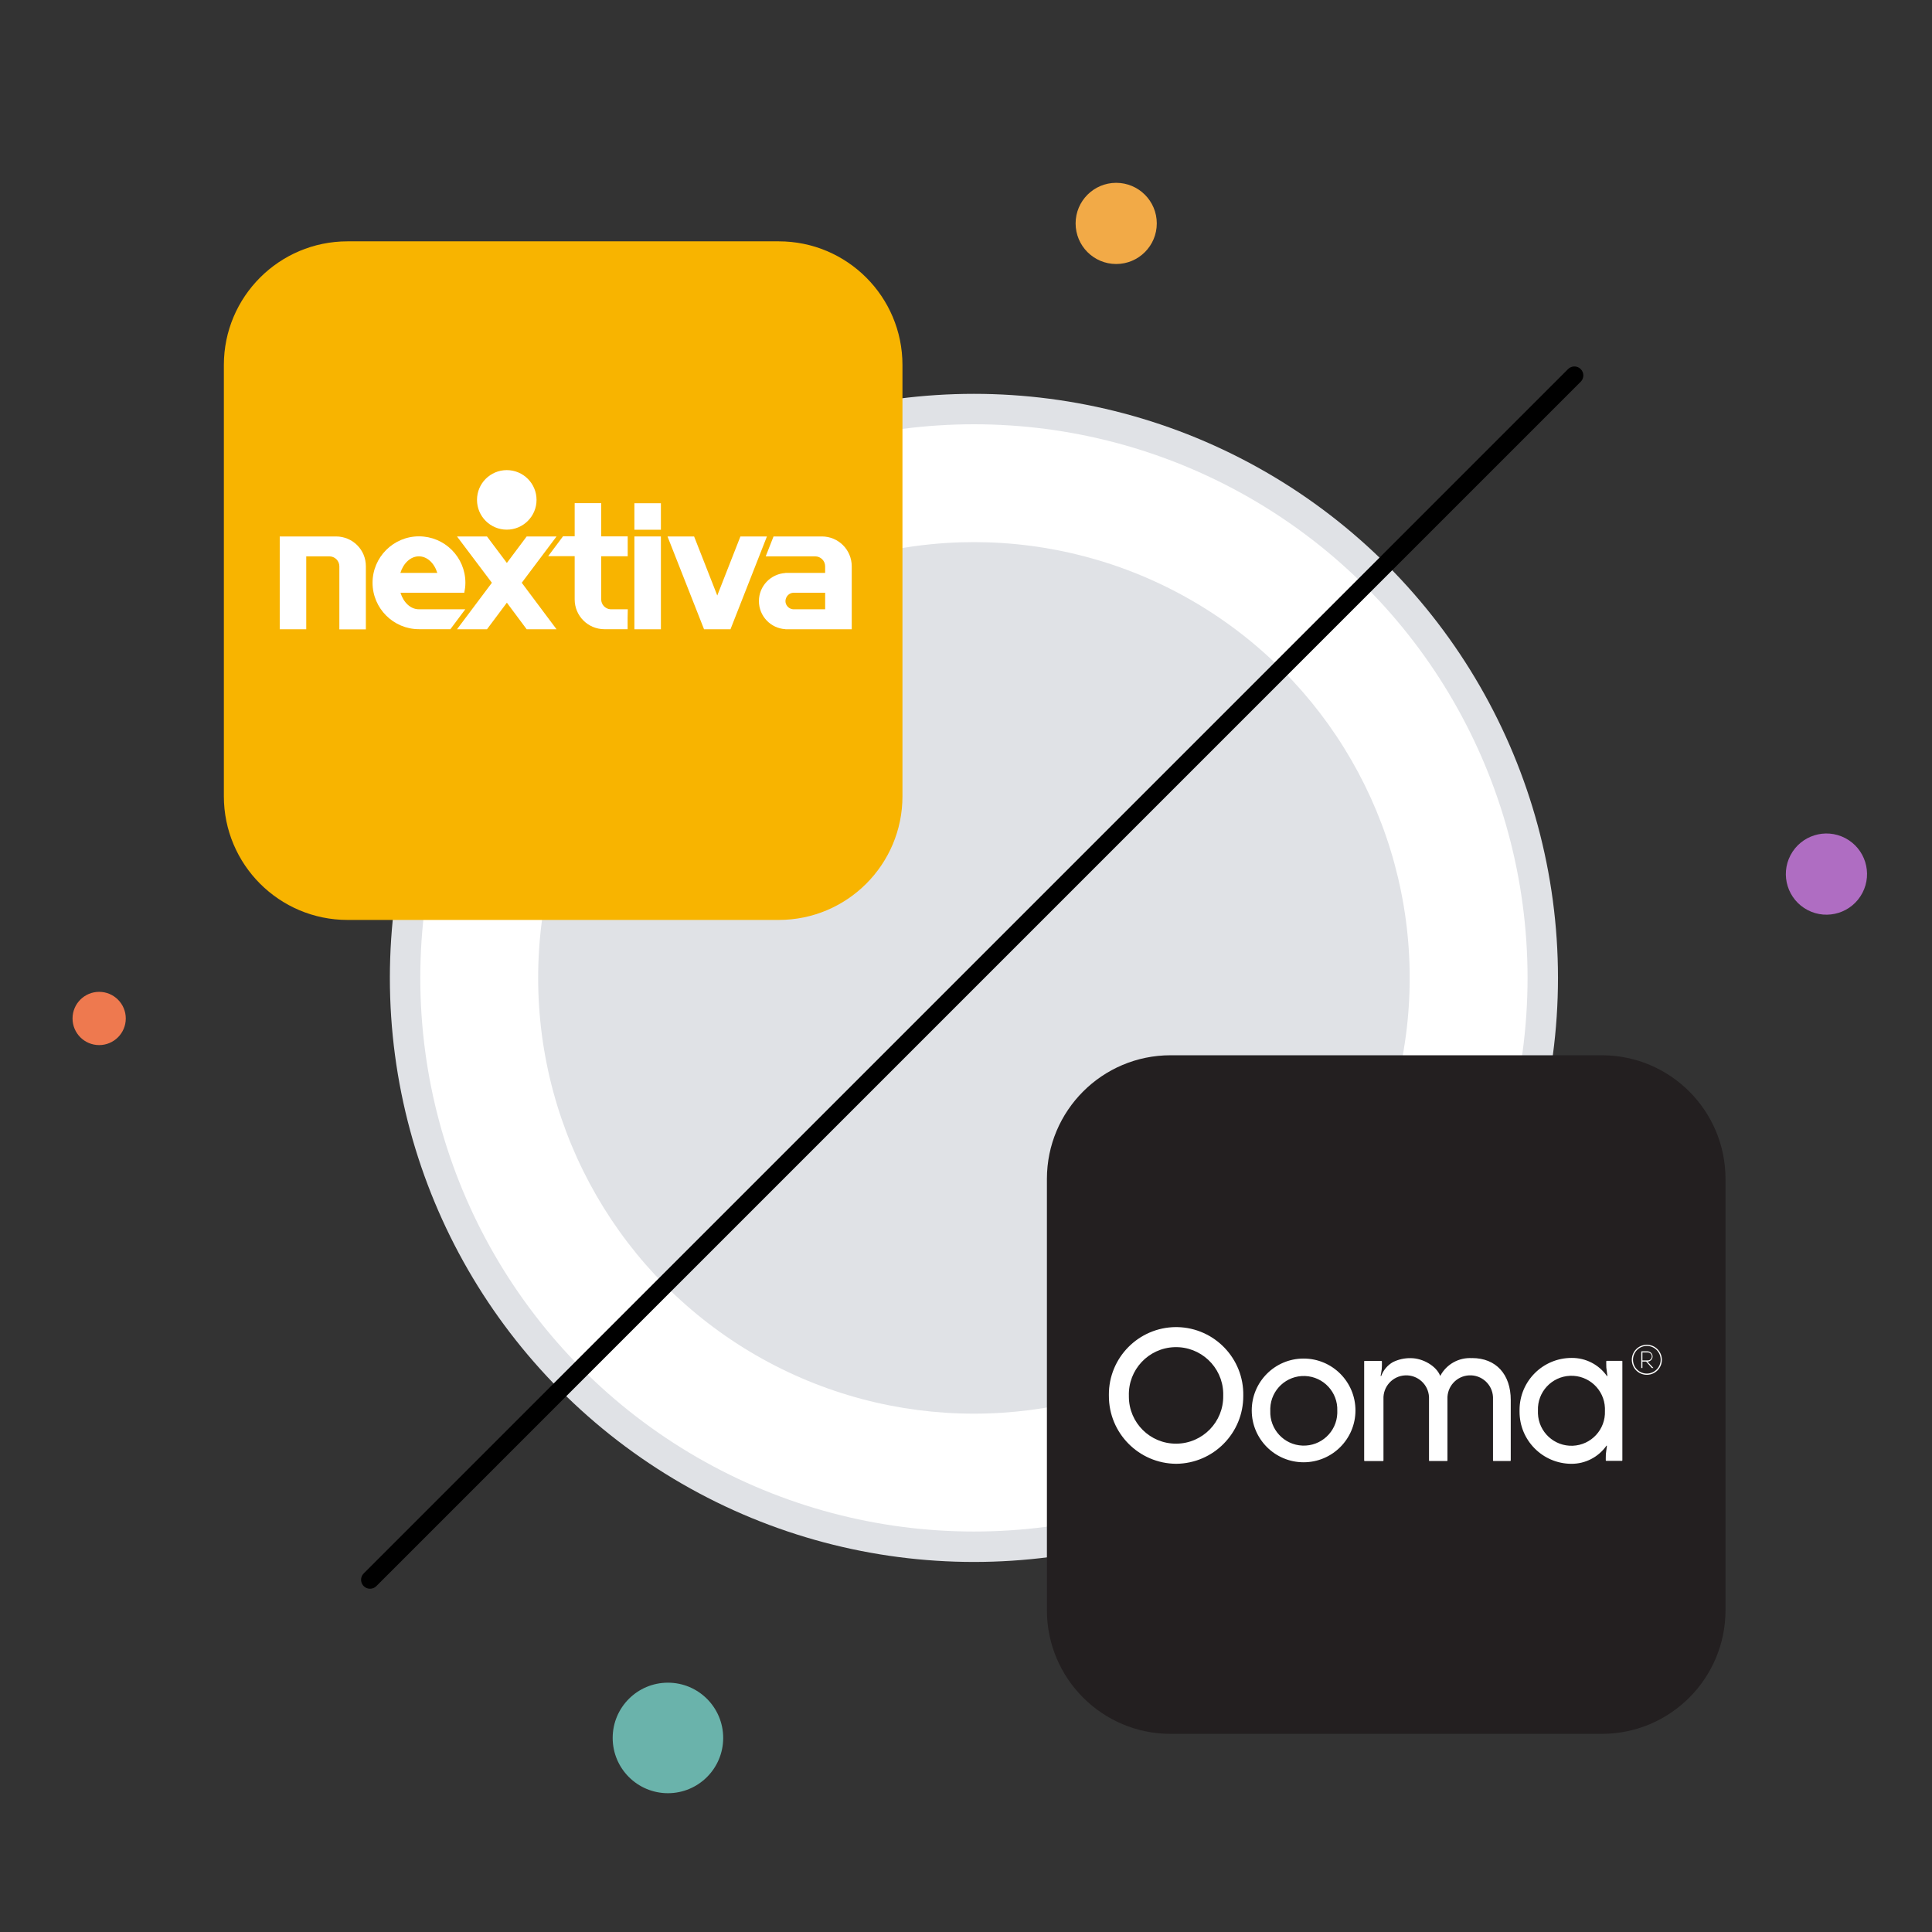
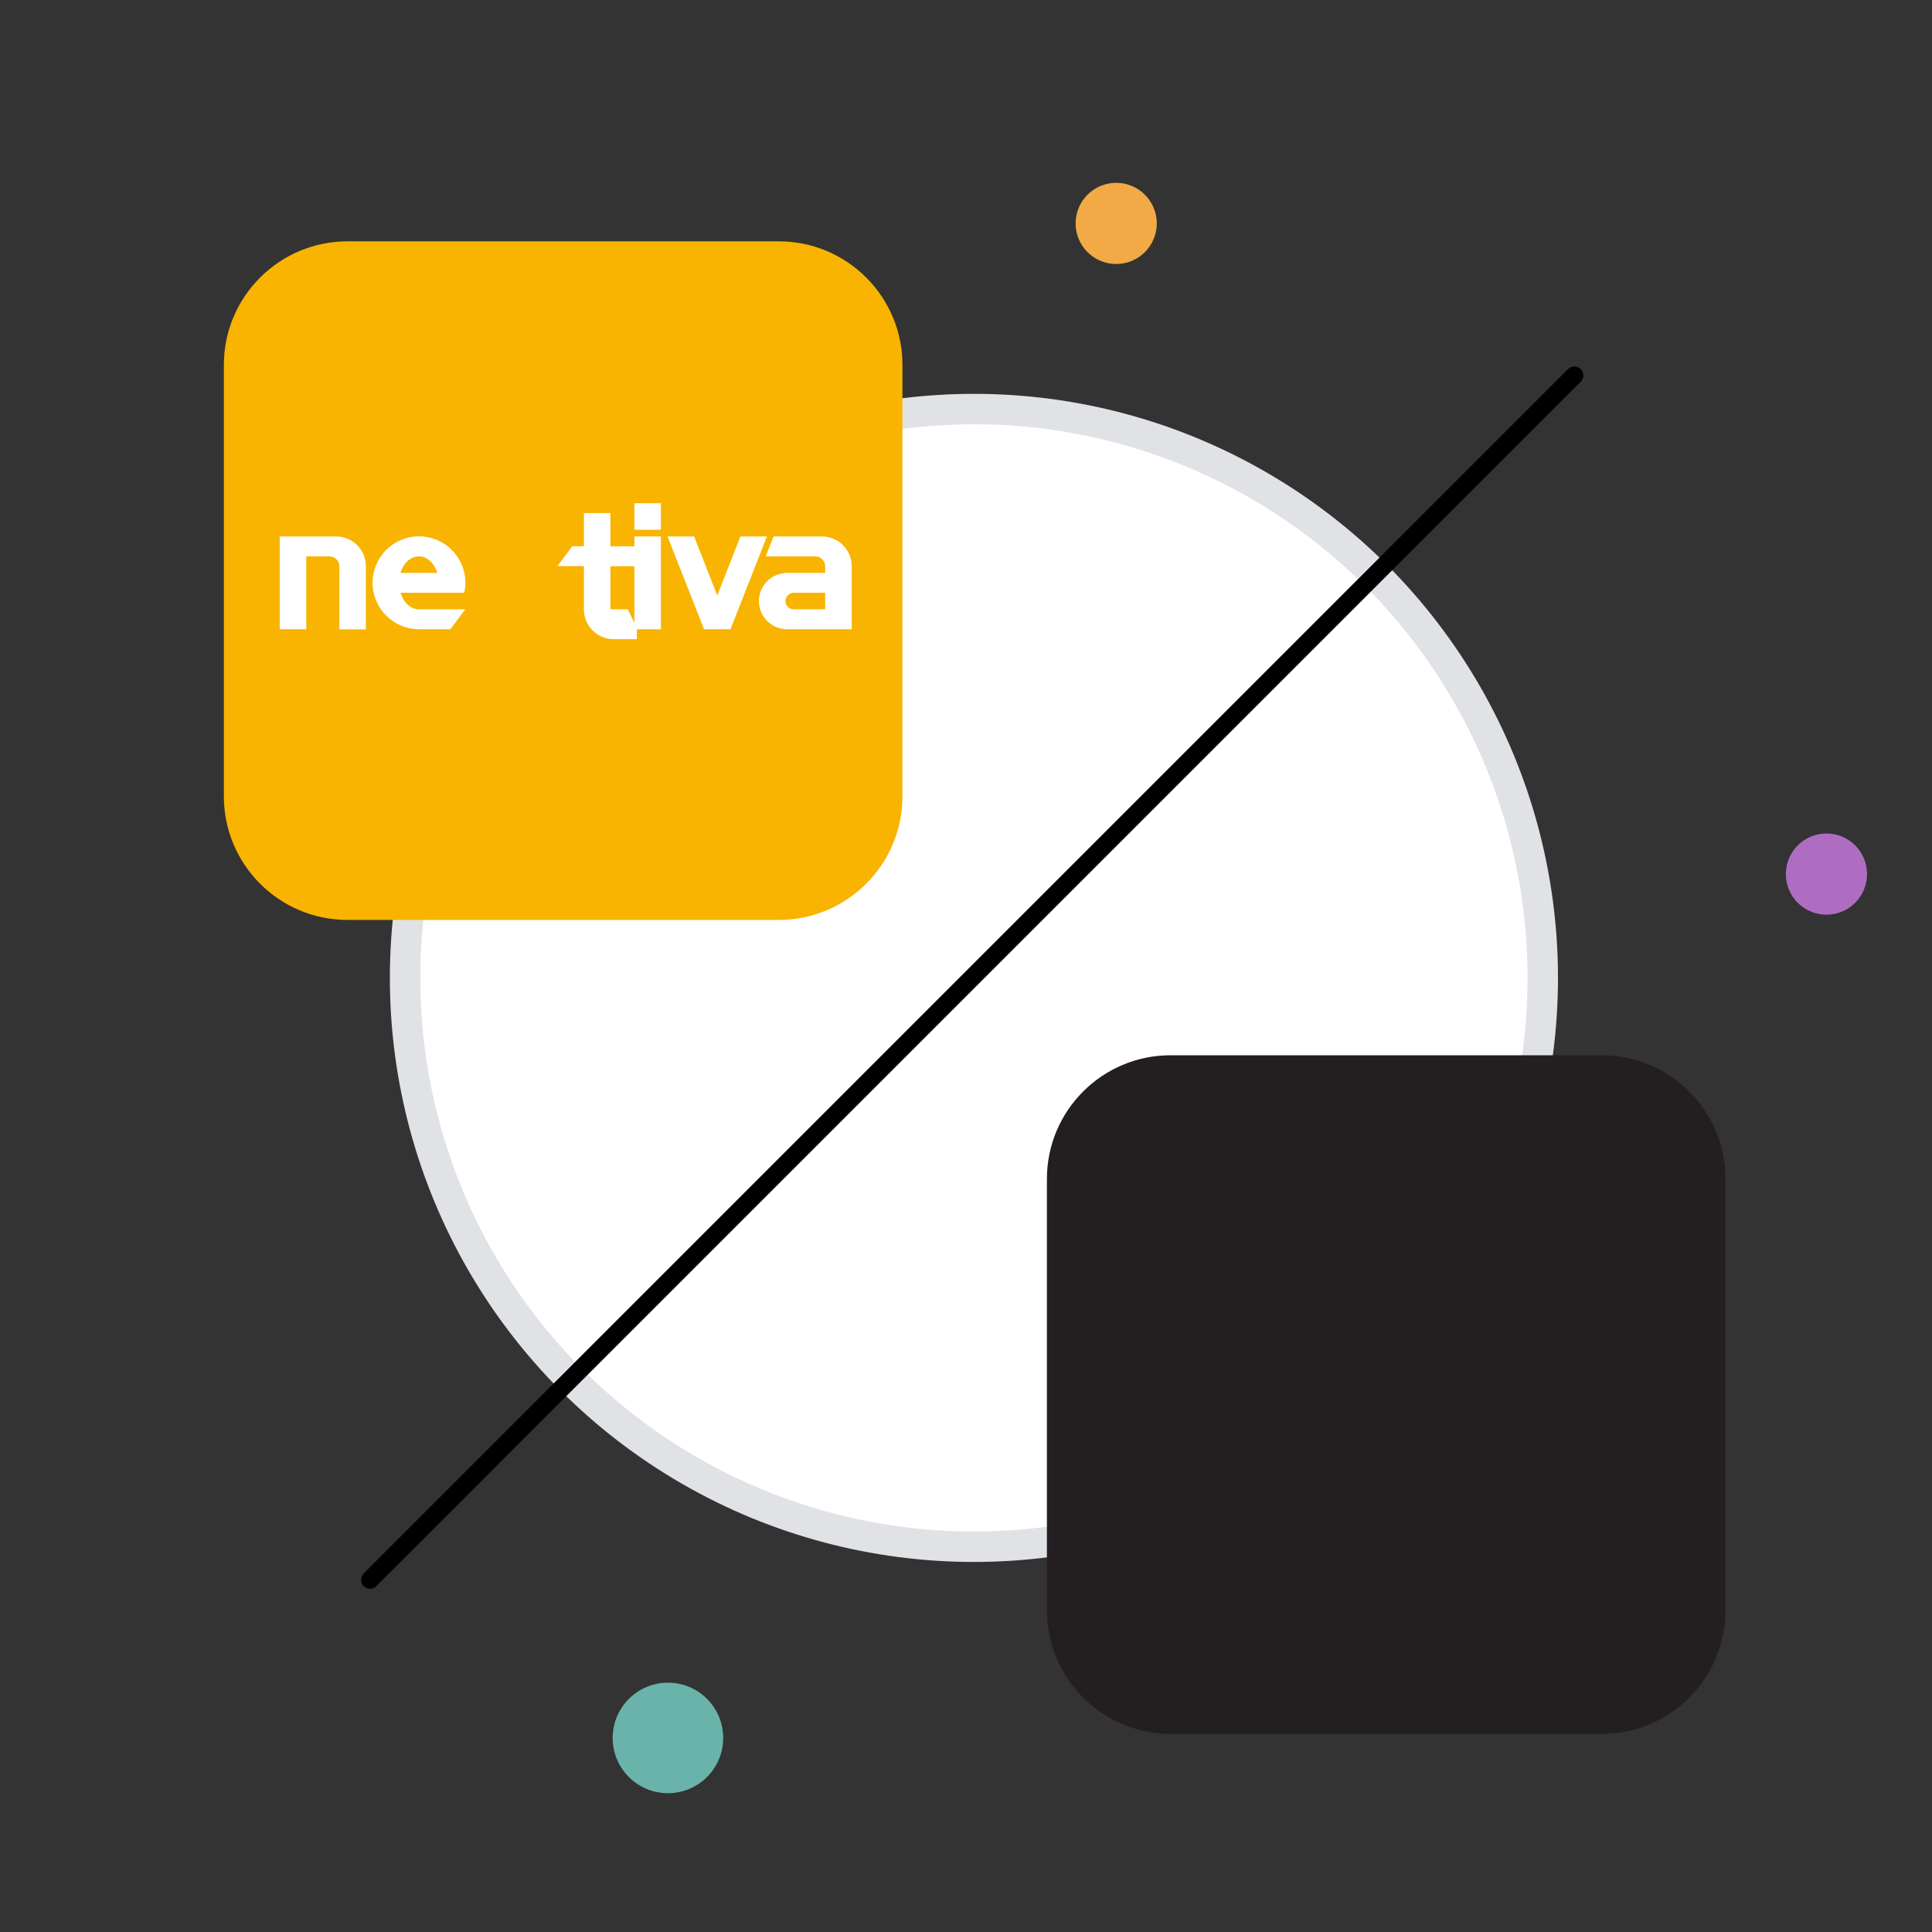
<svg xmlns="http://www.w3.org/2000/svg" version="1.1" id="Layer_1" x="0px" y="0px" viewBox="0 0 1080 1080" style="enable-background:new 0 0 1080 1080;" xml:space="preserve">
  <rect x="0" y="0" width="1080" height="1080" fill="#333333" stroke="none" />
  <style type="text/css">
	.st0{fill:#E0E2E6;}
	.st1{fill:#FFFFFF;}
	.st2{fill:none;stroke:#000000;stroke-width:10;stroke-linecap:round;stroke-miterlimit:10;}
	.st3{fill:#F2AA47;}
	.st4{fill:#EE794F;}
	.st5{fill:#AF6DC2;}
	.st6{fill:#6AB3AB;}
	.st7{fill:#F8B400;}
	.st8{fill:#231F20;}
</style>
  <g id="Layer_1_00000183948319403693089510000000889544570132534937_">
</g>
  <circle class="st0" cx="544.43" cy="546.65" r="326.49" />
  <circle class="st1" cx="544.43" cy="546.65" r="309.48" />
-   <circle class="st0" cx="544.43" cy="546.65" r="243.6" />
  <line class="st2" x1="880.09" y1="209.86" x2="206.85" y2="883.1" />
  <circle class="st3" cx="623.96" cy="124.89" r="22.69" />
-   <circle class="st4" cx="55.43" cy="569.33" r="14.88" />
  <ellipse transform="matrix(0.464 -0.886 0.886 0.464 114.125 1166.367)" class="st5" cx="1020.97" cy="488.87" rx="22.69" ry="22.69" />
  <circle class="st6" cx="373.38" cy="971.52" r="30.89" />
  <path class="st7" d="M435.33,514.25H194.28c-38.19,0-69.14-30.96-69.14-69.14V204.05c0-38.19,30.96-69.14,69.14-69.14h241.06  c38.19,0,69.14,30.96,69.14,69.14V445.1C504.48,483.29,473.52,514.25,435.33,514.25z" />
  <g>
    <path class="st1" d="M818.62,755.98h-32.33l-7.46,14.06c-0.77,1.65-1.67,3.23-2.7,4.73h-0.34c0,0-1.54-2.36-2.7-4.57l-7.46-14.22   h-32.24l25.39,39.92l-25.39,40.28h31.78l8.57-16.37c0.75-1.45,1.43-2.93,2.03-4.45h0.34c0.59,1.52,1.26,3.01,2.03,4.45l8.72,16.37   h31.81l-25.3-39.92l25.24-39.92 M675.39,816.41c-8.66,0.21-15.85-6.65-16.06-15.31c0-0.01,0-0.03,0-0.04   c0.21-6.12,2.74-11.93,7.09-16.24c13.05,5.96,24.99,10.44,24.99,18.12C691.42,811.62,685.28,816.41,675.39,816.41z M676.31,735.97   c8.78,0,14,4.85,14,12.28c-0.12,5.79-1.73,11.44-4.67,16.43c-11.76-5.04-21.49-9.52-21.49-18.42   C664.18,740.63,667.93,735.97,676.31,735.97z M709.16,776.28c1.29-1.69,13.05-16.06,13.05-30.43c0-24.81-20.33-38.63-45.17-38.63   c-31.16,0-44.77,19.04-44.77,38.44c-0.1,9.92,4.34,19.35,12.07,25.58c-4.11,3.07-18.42,15.35-18.42,32.49   c0,21.28,16.98,41.42,49.46,41.42c33.04,0,49.46-20.33,49.46-40.68C724.85,791.02,718.04,782.45,709.16,776.28z M876.23,816.41   c-8.66,0.21-15.85-6.65-16.06-15.31c0-0.01,0-0.03,0-0.04c0.21-6.12,2.74-11.93,7.09-16.24c13.05,5.96,25.02,10.44,25.02,18.12   c0,8.78-6.14,13.63-16.06,13.63L876.23,816.41z M877.18,735.97c8.78,0,14,4.85,14,12.28c-0.12,5.79-1.73,11.44-4.67,16.43   c-11.76-5.04-21.49-9.52-21.49-18.42c0-5.62,3.75-10.29,12.13-10.29L877.18,735.97L877.18,735.97z M910.03,776.28   c1.32-1.69,13.05-16.06,13.05-30.43c0-24.81-20.36-38.63-45.17-38.63c-31.16,0-44.8,19.04-44.8,38.44   c-0.08,9.93,4.38,19.36,12.13,25.58c-4.11,3.07-18.42,15.35-18.42,32.49c0,21.28,16.98,41.42,49.46,41.42   c33.04,0,49.46-20.33,49.46-40.68c0-13.45-6.79-22.02-15.75-28.19H910.03z" />
  </g>
  <path class="st1" d="M841.88,706.45c-31.01,0-57.12,22.67-61.47,53.31v-85.23c0-0.54-0.36-0.91-0.91-0.91  c-0.18,0-0.54,0.18-0.73,0.36l-36.27,37.36c-7.62-3.26-15.96-4.9-24.12-4.9c-34.27,0-62.02,27.75-62.02,61.84  s27.75,61.84,62.02,61.84c31.01,0,57.12-22.67,61.47-53.31v85.23c0,0.91,1.09,1.27,1.63,0.73l36.27-37.36  c7.62,3.26,15.78,4.9,24.12,4.9c34.27,0,62.02-27.75,62.02-61.84C903.89,734.02,876.15,706.45,841.88,706.45z" />
  <g>
    <path class="st8" d="M895.42,969.24H654.37c-38.19,0-69.14-30.96-69.14-69.14V659.04c0-38.19,30.96-69.14,69.14-69.14h241.06   c38.19,0,69.14,30.96,69.14,69.14v241.05C964.57,938.28,933.61,969.24,895.42,969.24z" />
  </g>
  <g>
-     <circle class="st1" cx="283.29" cy="279.44" r="16.64" />
    <path class="st1" d="M187.83,299.88h-31.46v51.89h14.82v-40.76h12.95c3.07,0,5.56,2.5,5.56,5.56l0,0l0,0v35.25h14.82v-35.25   C204.57,307.31,197.09,299.88,187.83,299.88z" />
-     <path class="st1" d="M350.94,340.59h-9.72l0,0l0,0c-2.86-0.21-5.15-2.6-5.15-5.56l0,0l0,0v-24.07h14.82v-11.13h-14.82v-18.56   h-14.82v18.51h-6.5l-8.32,11.13h14.82v24.18c0,9.2,7.44,16.64,16.64,16.64l0,0h12.95v-6.19l0,0L350.94,340.59L350.94,340.59z" />
-     <polygon class="st1" points="311.11,299.88 294.42,299.88 283.34,314.69 272.22,299.88 255.47,299.88 274.97,325.77 255.47,351.77    272.22,351.77 283.34,336.9 294.42,351.77 311.11,351.77 291.66,325.77  " />
+     <path class="st1" d="M350.94,340.59h-9.72l0,0l0,0l0,0l0,0v-24.07h14.82v-11.13h-14.82v-18.56   h-14.82v18.51h-6.5l-8.32,11.13h14.82v24.18c0,9.2,7.44,16.64,16.64,16.64l0,0h12.95v-6.19l0,0L350.94,340.59L350.94,340.59z" />
    <polygon class="st1" points="413.9,299.88 400.96,332.89 388.01,299.88 373.14,299.88 393.57,351.77 408.34,351.77 428.72,299.88     " />
    <g>
      <rect x="354.63" y="299.88" class="st1" width="14.82" height="51.89" />
      <rect x="354.63" y="281.31" class="st1" width="14.82" height="14.82" />
    </g>
    <path class="st1" d="M234.16,340.59c-4.68,0-8.63-3.85-10.29-9.26h35.67c0.36-1.77,0.62-3.64,0.62-5.56   c0-14.35-11.65-25.95-25.95-25.95s-25.95,11.65-25.95,25.95s11.65,25.95,25.95,25.95l0,0h17.57l8.32-11.13H234.16z M234.16,311   c4.68,0,8.63,3.85,10.29,9.25h-20.64C225.53,314.8,229.53,311,234.16,311z" />
    <path class="st1" d="M459.45,299.88h-27.04l-4.37,11.13h27.66c3.07,0,5.56,2.5,5.56,5.56l0,0l0,0v3.69h-22.2v0.05   c-8.27,0.52-14.82,7.33-14.82,15.7s6.55,15.23,14.82,15.7v0.05h37.07v-35.25C476.09,307.31,468.65,299.88,459.45,299.88z    M442.76,331.44c0.26-0.05,0.57-0.05,0.78-0.1l0,0h17.73l0,0v9.26l0,0h-6.24h-11.49l0,0c-0.26,0-0.57-0.05-0.78-0.1   c-2.08-0.42-3.69-2.34-3.69-4.52C439.17,333.78,440.63,331.9,442.76,331.44z" />
  </g>
-   <path class="st1" d="M757.71,788.43c0,16.01-12.98,28.99-28.99,28.99s-28.99-12.98-28.99-28.99s12.98-28.99,28.99-28.99  C744.74,759.44,757.71,772.42,757.71,788.43 M710.1,788.65c-0.4,10.34,7.66,19.05,18,19.45s19.05-7.66,19.45-18  c0.02-0.48,0.02-0.97,0-1.45c0.4-10.34-7.66-19.05-18-19.45s-19.05,7.66-19.45,18C710.08,787.68,710.08,788.17,710.1,788.65   M657.44,807.02c-14.53,0.05-26.34-11.69-26.39-26.21c0-0.17,0-0.34,0-0.51c-0.47-14.56,10.95-26.76,25.51-27.23  s26.76,10.95,27.23,25.51c0.02,0.57,0.02,1.15,0,1.72c0.19,14.57-11.48,26.53-26.05,26.72  C657.65,807.02,657.54,807.02,657.44,807.02 M657.3,741.85c-20.81,0.14-37.56,17.11-37.43,37.92c0,0.15,0,0.3,0.01,0.46  c-0.09,20.88,16.74,37.9,37.62,38.04c20.84-0.18,37.61-17.19,37.5-38.04c0.42-20.77-16.08-37.95-36.85-38.37  C657.87,741.85,657.58,741.85,657.3,741.85 M920.59,751.73c-4.64,0-8.4,3.76-8.4,8.4s3.76,8.4,8.4,8.4s8.4-3.76,8.4-8.4  S925.23,751.73,920.59,751.73 M920.59,767.84c-4.27,0-7.73-3.46-7.73-7.73c0-4.27,3.46-7.73,7.73-7.73s7.73,3.46,7.73,7.73  C928.3,764.37,924.85,767.82,920.59,767.84 M918.12,760.5v-4.48h3c1.24,0,2.24,1,2.24,2.24s-1,2.24-2.24,2.24H918.12z M921.12,755.4  h-3.64v9.33h0.64v-3.59h2.1l3.17,3.59h0.9l-3.36-3.59l0,0c1.59,0,2.87-1.29,2.87-2.87s-1.29-2.87-2.87-2.87 M822.89,759.21  c-7.3-0.48-14.22,3.34-17.7,9.78c0,0,0,0.14-0.17,0.14c-0.03-0.04-0.03-0.1,0-0.14c-2.07-5.29-9.52-9.78-16.44-9.78  c-3.43-0.06-6.83,0.7-9.92,2.21c-3.01,1.72-5.33,4.45-6.53,7.7c0,0.17-0.39,0-0.36,0l0.34-1.85c0.26-1.26,0.39-2.55,0.39-3.84v-2.38  c0-0.15-0.13-0.28-0.28-0.28h-9.36c-0.14-0.02-0.26,0.08-0.28,0.22c0,0.02,0,0.04,0,0.06v55.37c-0.02,0.15,0.1,0.29,0.25,0.31  c0.01,0,0.02,0,0.03,0h10.23c0.15,0,0.28-0.13,0.28-0.28v-34.28c-0.33-7.03,5.1-13,12.13-13.33s13,5.1,13.33,12.13  c0.02,0.4,0.02,0.8,0,1.19v34.28c-0.02,0.14,0.08,0.26,0.22,0.28c0.02,0,0.04,0,0.06,0h9.75c0.15,0,0.28-0.13,0.28-0.28v-34.28  c-0.33-7.03,5.1-13,12.13-13.33s13,5.1,13.33,12.13c0.02,0.4,0.02,0.8,0,1.19v34.28c0,0.15,0.13,0.28,0.28,0.28h9.33  c0.17,0,0.31-0.14,0.31-0.31l0,0v-33.81c0-14.26-8.18-23.42-21.6-23.42h-0.03L822.89,759.21L822.89,759.21z M906.75,760.72h-8.57  c-0.15,0.01-0.27,0.13-0.28,0.28v1.4c-0.04,1.41,0.07,2.81,0.31,4.2l0.34,2.55c-0.04,0.09-0.14,0.12-0.22,0.09  c-0.04-0.02-0.07-0.05-0.09-0.09c-4.49-6.36-11.82-10.12-19.61-10.06c-16.06-0.06-29.12,12.9-29.19,28.96c0,0.12,0,0.24,0,0.37v0.62  c-0.08,16.06,12.87,29.15,28.93,29.24c7.78,0.05,15.1-3.71,19.61-10.06c0.04-0.09,0.14-0.12,0.22-0.09  c0.04,0.02,0.07,0.05,0.09,0.09l-0.34,2.52c-0.24,1.4-0.35,2.81-0.31,4.23v1.37c0,0.15,0.13,0.28,0.28,0.28h8.71  c0.15,0,0.28-0.13,0.28-0.28V761c0.01-0.11-0.05-0.22-0.14-0.28H906.75L906.75,760.72z M897.17,788.73  c0.4,10.34-7.66,19.05-18,19.45s-19.05-7.66-19.45-18c-0.02-0.48-0.02-0.97,0-1.45v-0.2c-0.4-10.34,7.66-19.05,18-19.45  s19.05,7.66,19.45,18c0.02,0.48,0.02,0.97,0,1.45V788.73z" />
</svg>